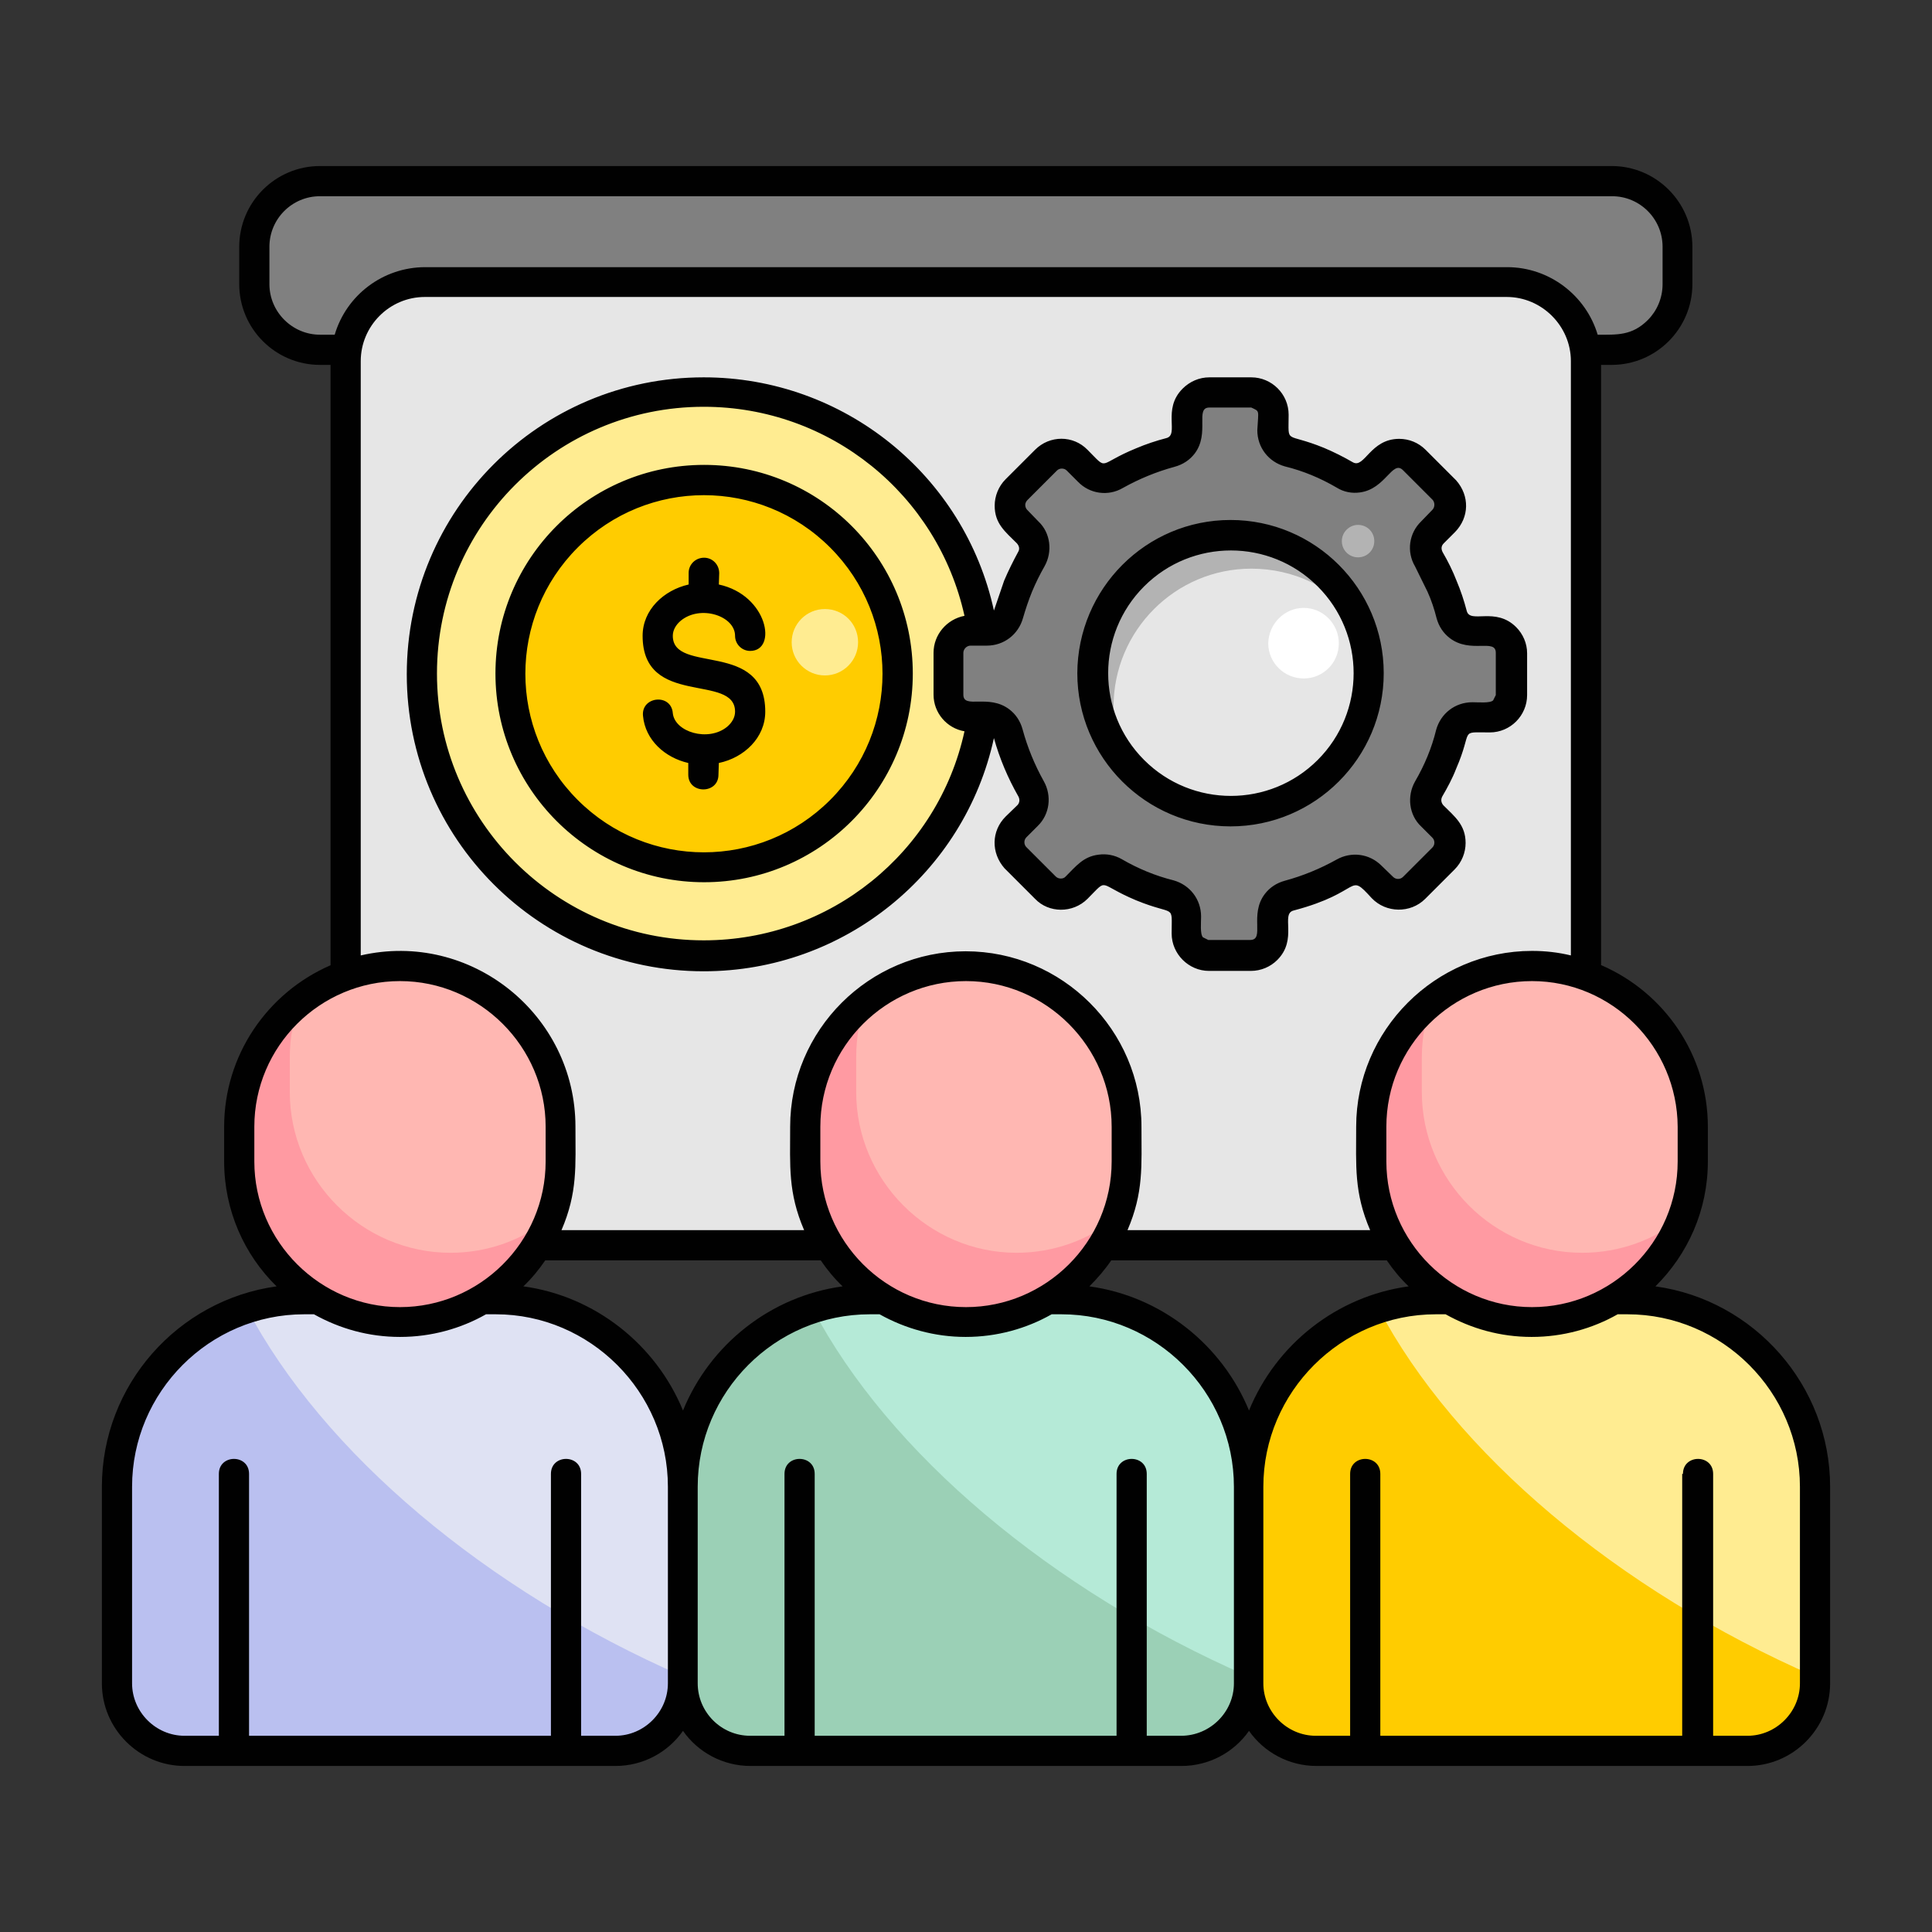
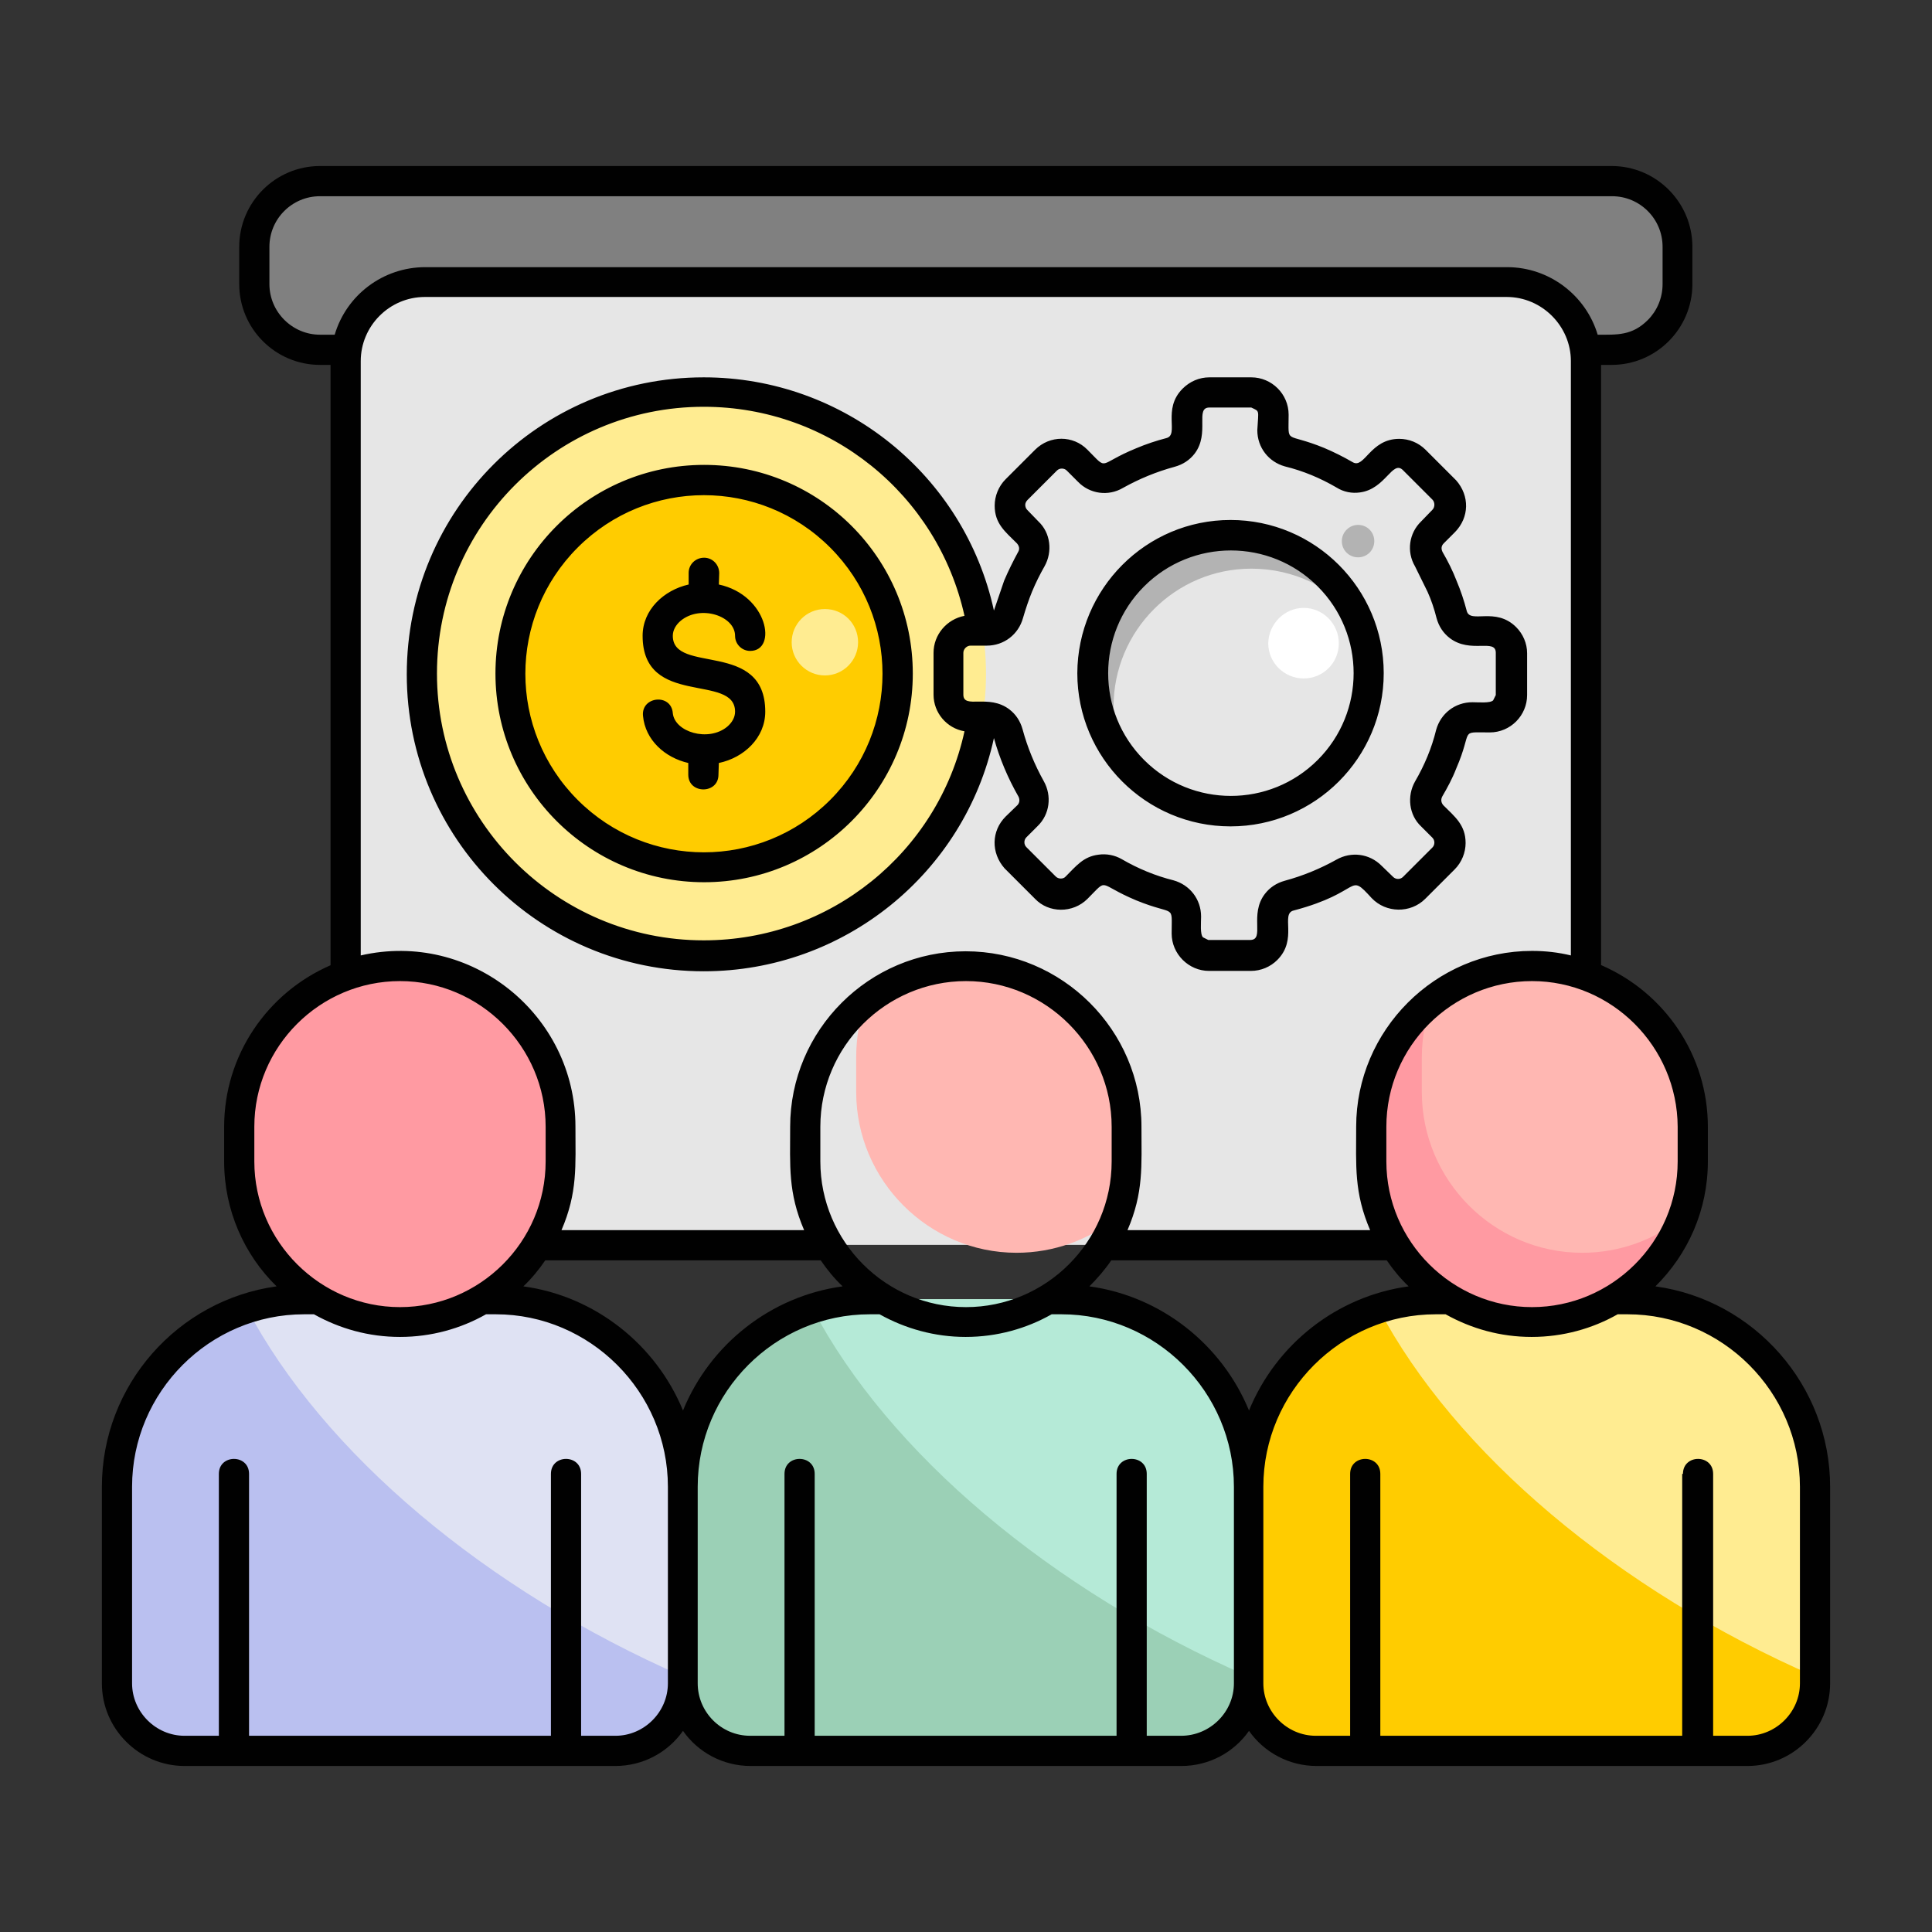
<svg xmlns="http://www.w3.org/2000/svg" id="Layer_1" viewBox="0 0 512 512">
  <rect x="0" y="0" width="512" height="512" fill="#333333" stroke="none" />
  <g>
    <g clip-rule="evenodd" fill-rule="evenodd">
      <path d="m84.8 48h342.3c9.6 0 17.4 7.9 17.4 17.4v9.8c0 9.6-7.9 17.4-17.4 17.4h-342.3c-9.6 0-17.4-7.9-17.4-17.4v-9.8c0-9.6 7.8-17.4 17.4-17.4z" fill="#808080" />
      <path d="m112.6 329.9h286.7c11.5 0 21-9.4 21-21v-213.2c0-11.5-9.5-21-21-21h-286.7c-11.6 0-21 9.5-21 21v213.2c0 11.6 9.5 21 21 21z" fill="#e6e6e6" />
      <path d="m131.3 344.3h-50.6c-27.4 0-49.7 22.4-49.7 49.7v52.1c0 9.8 8.1 17.9 17.9 17.9h114.2c9.8 0 17.9-8.1 17.9-17.9v-52.1c0-27.3-22.4-49.7-49.7-49.7z" fill="#bac0f0" />
      <path d="m131.3 344.3h-50.6c-5.3 0-10.5.9-15.3 2.4 20.2 38.3 63.3 74.7 115.7 97.6v-50.3c-.1-27.3-22.5-49.7-49.8-49.7z" fill="#dfe2f3" />
      <path d="m106 256c-23.4 0-42.6 19.1-42.6 42.5v9.2c0 23.4 19.2 42.5 42.6 42.5 23.4 0 42.5-19.2 42.5-42.5v-9.2c.1-23.4-19.1-42.5-42.5-42.5z" fill="#ff9aa2" />
-       <path d="m106 256c-10 0-19.2 3.5-26.5 9.3-1.7 4.6-2.7 9.6-2.7 14.9v9.2c0 23.4 19.2 42.6 42.6 42.6 10 0 19.2-3.5 26.5-9.3 1.7-4.6 2.7-9.6 2.7-14.8v-9.2c0-23.6-19.2-42.7-42.6-42.7z" fill="#ffb7b2" />
      <path d="m281.3 344.3h-50.7c-27.3 0-49.6 22.3-49.6 49.7v52.1c0 9.8 8 17.9 17.9 17.9h114.2c9.8 0 17.9-8.1 17.9-17.9v-52.1c0-27.3-22.3-49.7-49.7-49.7z" fill="#9bd0b6" />
      <path d="m281.3 344.3h-50.7c-5.3 0-10.5.9-15.3 2.4 20.1 38.3 63.2 74.7 115.6 97.6v-50.3c.1-27.3-22.2-49.7-49.6-49.7z" fill="#b5ead7" />
-       <path d="m256 256c-23.4 0-42.5 19.1-42.5 42.5v9.2c0 23.4 19.2 42.5 42.5 42.5 23.4 0 42.6-19.2 42.6-42.5v-9.2c0-23.4-19.2-42.5-42.6-42.5z" fill="#ff9aa2" />
      <path d="m256 256c-10 0-19.2 3.5-26.4 9.3-1.8 4.6-2.7 9.6-2.7 14.9v9.2c0 23.4 19.2 42.6 42.5 42.6 10 0 19.2-3.5 26.5-9.3 1.7-4.6 2.7-9.6 2.7-14.8v-9.2c0-23.6-19.2-42.7-42.6-42.7z" fill="#ffb7b2" />
      <path d="m431.3 344.3h-50.7c-27.3 0-49.7 22.3-49.7 49.7v52.1c0 9.8 8.1 17.9 17.9 17.9h114.2c9.8 0 17.9-8.1 17.9-17.9v-52.1c.1-27.3-22.2-49.7-49.6-49.7z" fill="#fc0" />
      <path d="m431.3 344.3h-50.7c-5.3 0-10.5.9-15.3 2.4 20.2 38.3 63.3 74.7 115.7 97.6v-50.3c0-27.3-22.3-49.7-49.7-49.7z" fill="#ffec91" />
      <path d="m406 256c-23.4 0-42.5 19.1-42.5 42.5v9.2c0 23.4 19.1 42.5 42.5 42.5 23.4 0 42.6-19.2 42.6-42.5v-9.2c0-23.4-19.2-42.5-42.6-42.5z" fill="#ff9aa2" />
      <path d="m406 256c-10 0-19.2 3.5-26.5 9.3-1.7 4.6-2.7 9.6-2.7 14.9v9.2c0 23.4 19.1 42.6 42.5 42.6 10 0 19.2-3.5 26.5-9.3 1.7-4.6 2.7-9.6 2.7-14.8v-9.2c.1-23.6-19.1-42.7-42.5-42.7z" fill="#ffb7b2" />
      <path d="m186.6 103.9c41.2 0 74.7 33.4 74.7 74.7s-33.4 74.7-74.7 74.7-74.7-33.4-74.7-74.7 33.4-74.7 74.7-74.7z" fill="#ffec91" />
      <path d="m186.6 127.2c28.3 0 51.3 23 51.3 51.3s-23 51.3-51.3 51.3-51.3-23-51.3-51.3 22.9-51.3 51.3-51.3z" fill="#fc0" />
      <path d="m218.6 161.4c4.9 0 8.8 3.9 8.8 8.8 0 4.8-3.9 8.8-8.8 8.8-4.8 0-8.8-3.9-8.8-8.8 0-4.8 3.9-8.8 8.8-8.8z" fill="#ffec91" />
-       <path d="m320.5 104h11.1c3.3 0 5.9 2.6 5.9 5.9v4.3c0 2.7 1.7 5 4.3 5.7 5.2 1.4 10.1 3.5 14.6 6.1 2.4 1.4 5.2 1 7.1-.9l3-3c2.3-2.3 6-2.3 8.3 0l7.8 7.8c2.3 2.3 2.3 6 0 8.3l-3.1 3c-1.9 1.9-2.3 4.8-.9 7.1 2.6 4.5 4.7 9.5 6 14.7.7 2.6 3 4.3 5.7 4.3h4.3c3.2 0 5.9 2.6 5.9 5.9v11.1c0 3.2-2.6 5.9-5.9 5.9h-4.3c-2.7 0-5 1.8-5.7 4.4-1.4 5.2-3.4 10.1-6 14.6-1.4 2.4-1 5.2.9 7.1l3.1 3c2.3 2.3 2.3 6 0 8.3l-7.8 7.8c-2.3 2.3-6 2.3-8.3 0l-3-3.1c-1.9-1.9-4.8-2.3-7.1-.9-4.6 2.6-9.5 4.7-14.7 6.1-2.6.7-4.3 3-4.3 5.7v4.3c0 3.2-2.6 5.9-5.9 5.9h-11.1c-3.2 0-5.9-2.6-5.9-5.9v-4.3c0-2.7-1.7-5-4.3-5.7-5.2-1.4-10.1-3.4-14.7-6.1-2.3-1.3-5.2-1-7.1.9l-3 3.1c-2.3 2.3-6 2.3-8.3 0l-7.8-7.8c-2.3-2.3-2.3-6 0-8.3l3-3c1.9-1.9 2.3-4.8.9-7.1-2.6-4.5-4.7-9.4-6.1-14.6-.7-2.6-3-4.3-5.7-4.3h-4.3c-3.2 0-5.9-2.7-5.9-5.9v-11.4c0-3.2 2.6-5.9 5.9-5.9h4.3c2.7 0 5-1.8 5.7-4.3 1.4-5.2 3.5-10.1 6.1-14.7 1.4-2.3 1-5.2-.9-7.1l-3-3c-2.3-2.3-2.3-6 0-8.3l7.8-7.8c2.3-2.3 6-2.3 8.3 0l3 3c1.9 1.9 4.8 2.3 7.1.9 4.6-2.6 9.5-4.7 14.7-6.1 2.6-.7 4.3-3 4.3-5.7v-4.3c.1-3.1 2.8-5.7 6-5.7z" fill="#808080" />
      <path d="m326.1 141.8c20.2 0 36.6 16.4 36.6 36.6s-16.4 36.6-36.6 36.6-36.6-16.4-36.6-36.6c.1-20.2 16.5-36.6 36.6-36.6z" fill="#b3b3b3" />
      <path d="m359.6 163.7c2 4.5 3.1 9.4 3.1 14.7 0 20.2-16.4 36.6-36.6 36.6-11.3 0-21.3-5.1-28-13.1-2-4.5-3-9.4-3-14.6 0-20.2 16.4-36.6 36.5-36.6 11.3 0 21.3 5 28 13z" fill="#e6e6e6" />
      <path d="m345.5 161.1c5.1 0 9.3 4.2 9.3 9.4s-4.2 9.3-9.3 9.3c-5.2 0-9.4-4.2-9.4-9.3.1-5.2 4.3-9.4 9.4-9.4z" fill="#fff" />
      <path d="m359.9 139.1c2.4 0 4.3 1.9 4.3 4.3s-1.9 4.3-4.3 4.3-4.3-1.9-4.3-4.3 2-4.3 4.3-4.3z" fill="#b3b3b3" />
    </g>
    <path d="m326.1 137.8c22.4 0 40.6 18.2 40.6 40.6s-18.2 40.6-40.6 40.6-40.6-18.2-40.6-40.6c.1-22.4 18.2-40.6 40.6-40.6zm23.1 17.6c-12.7-12.7-33.3-12.7-46 0s-12.7 33.3 0 46 33.3 12.7 46 0 12.7-33.3 0-46zm-28.7-55.4h11.1c5.4 0 9.9 4.4 9.9 9.9 0 8.1-1.1 4.5 9.4 8.8 2.6 1.1 5.2 2.4 7.6 3.8 3.1 1.8 4.6-6.2 12.3-6.2 2.6 0 5.1 1 7 2.9l8.1 8.1c3.6 4.1 3.5 9.8-.3 13.7l-3 3c-.7.7-.7 1.5-.3 2.3 1.4 2.4 2.7 5 3.7 7.6 1.1 2.6 2 5.3 2.7 8 .9 3.5 7.6-1.2 13.1 4.3 1.8 1.8 2.9 4.3 2.9 6.9v11.1c0 5.4-4.4 9.9-9.9 9.9-8.3 0-4.3-1-8.9 9.6-1 2.6-2.3 5-3.7 7.4-.4.8-.3 1.6.3 2.3 3 3 5.9 5.2 5.9 10 0 2.5-1 5.1-2.9 7l-7.8 7.8c-3.9 3.9-10.4 3.8-14.2-.2-6.5-7.1-2.1-1.6-20.7 3.3-3.5.9 1.2 7.6-4.3 13.1-1.8 1.8-4.3 2.9-7 2.9h-11.1c-5.4 0-9.9-4.5-9.9-9.9 0-8.1 1.1-4.5-9.4-8.8-10.5-4.4-7.2-6.1-12.9-.4-3.9 3.9-10.3 3.8-13.9 0l-8.1-8.1c-3.6-4.1-3.5-9.9.3-13.7l3.2-3.1c.5-.6.6-1.4.2-2.2-2.8-4.9-5-10.1-6.5-15.5-7.8 35.8-39.7 61.8-76.9 61.8-43.5 0-78.7-35.2-78.7-78.7s35.2-78.7 78.7-78.7c37.2 0 69.1 26 76.9 61.8l2.7-7.9c1.1-2.6 2.4-5.2 3.7-7.6.5-.8.3-1.6-.3-2.3-3.1-3.1-5.9-5.2-5.9-10 0-2.5 1-5.1 2.9-7l7.8-7.8c3.9-3.9 10.1-3.9 13.9 0 5.7 5.7 2.4 3.9 12.9-.4 2.6-1.1 5.3-2 8-2.7 3.5-.9-1.2-7.6 4.3-13.1 1.9-1.9 4.4-3 7.1-3zm-64.9 93.8c-4.7-.8-8.2-4.9-8.2-9.7v-11.1c0-4.8 3.5-8.9 8.2-9.8-7.1-32.1-35.6-55.4-69.1-55.4-39 0-70.7 31.6-70.7 70.7 0 39 31.7 70.7 70.7 70.7 33.5 0 62.1-23.3 69.1-55.4zm76-85.8h-11.1c-3.9 0 .2 6.8-3.9 12.2-1.3 1.7-3.1 2.9-5.3 3.5-4.8 1.3-9.4 3.2-13.7 5.6-3.9 2.3-8.8 1.6-11.9-1.6l-3-3c-.7-.7-1.9-.7-2.6 0l-7.8 7.8c-.4.4-.6.9-.6 1.3 0 .5.2 1 .5 1.3l3 3.1c3.2 3 3.8 8 1.6 11.9-1.2 2.1-2.3 4.3-3.3 6.7-.9 2.2-1.7 4.6-2.4 7-1.2 4.3-5 7.3-9.6 7.3h-4.3c-1 0-1.9.9-1.9 1.9v11.1c0 3.9 6.7-.3 12.2 3.9 1.7 1.3 2.9 3.1 3.5 5.3 1.3 4.8 3.2 9.4 5.6 13.7 2.2 3.9 1.6 8.8-1.6 11.9l-3 3c-.7.7-.7 1.9 0 2.6l7.8 7.8c.7.7 2 .7 2.6 0 2.8-2.8 4.7-5.3 8.7-5.8 2.1-.3 4.3.1 6.2 1.2 4.3 2.5 8.9 4.4 13.7 5.6 4.3 1.2 7.3 5 7.3 9.6 0 1.6-.3 4.7.5 5.5l1.4.7h11.1c4 0-.3-6.7 3.9-12.2 1.3-1.7 3.1-2.9 5.3-3.5 4.8-1.3 9.4-3.2 13.7-5.6 3.9-2.2 8.7-1.6 11.9 1.6l3.1 3c.7.7 1.9.7 2.6 0l7.8-7.8c.7-.7.7-1.9 0-2.6l-3-3c-3.2-3-3.8-8-1.6-11.9 2.5-4.3 4.4-8.8 5.6-13.7 1.2-4.3 5-7.3 9.6-7.3 1.6 0 4.7.3 5.5-.5l.7-1.4v-11.2c0-3.9-6.7.3-12.2-3.9-1.7-1.3-2.9-3.1-3.5-5.3-.6-2.4-1.4-4.8-2.4-7l-3.3-6.7c-2.3-3.9-1.6-8.8 1.6-11.9l3-3.1c.7-.7.7-2 0-2.7l-7.8-7.8c-2.8-2.8-4.6 5-11.4 5.9-2.1.3-4.3-.1-6.2-1.3-4.3-2.5-8.8-4.4-13.7-5.6-4.3-1.2-7.3-5-7.3-9.6.3-5.5.7-4.9-1.6-6zm-161.2 81.7c-.5-5.2 7.5-6 7.9-.7.5 5 9.4 7.7 14.4 3.6 1.3-1.1 2.1-2.5 2.1-4 0-10.3-24.5-1-24.5-20.1 0-6.9 5.6-12.1 12.2-13.6v-3.1c0-2.2 1.8-4 4.1-4 2.2 0 4 1.8 4 4.1l-.1 3c13 2.8 15.6 17.6 8.3 17.6-2.2 0-4-1.8-4-4 0-5.3-9.2-8.3-14.4-4-1.3 1.1-2.1 2.5-2.1 4 0 10.3 24.5 1 24.5 20.1 0 6.9-5.6 12.2-12.3 13.6l-.1 3.1c0 5.2-8 5.2-8 0v-3.1c-6.1-1.4-11.4-6-12-12.5zm16.2-66.5c30.6 0 55.3 24.8 55.3 55.3s-24.8 55.3-55.3 55.3-55.3-24.8-55.3-55.3 24.7-55.3 55.3-55.3zm33.4 21.9c-18.5-18.5-48.4-18.5-66.9 0s-18.5 48.4 0 66.9 48.4 18.5 66.9 0 18.5-48.4 0-66.9zm226 245.5c0-5.3 8-5.3 8 0v69.4h9.1c7.6 0 13.9-6.3 13.9-13.9v-52.1c0-25.1-20.6-45.7-45.7-45.7h-2.6c-6.7 3.8-14.5 6-22.8 6s-16-2.2-22.8-6h-2.6c-25.1 0-45.7 20.6-45.7 45.7v52.1c0 7.6 6.3 13.9 13.9 13.9h9.1v-69.4c0-5.3 8-5.3 8 0v69.4h80v-69.4zm-40-130.6c-21.2 0-38.6 17.3-38.6 38.6v9.2c0 21.3 17.5 38.6 38.6 38.6s38.6-17.2 38.6-38.6v-9.2c-.1-21.2-17.4-38.6-38.6-38.6zm0-8c3.6 0 7 .4 10.3 1.2v-157.5c0-9.3-7.7-17-17-17h-286.7c-9.4 0-17 7.7-17 17v157.5c29.1-6.7 56.9 15.6 56.9 45.4 0 10.4.6 17.4-3.7 27.4h64.3c-4.3-10-3.7-17-3.7-27.4 0-25.6 20.9-46.5 46.5-46.5s46.6 20.9 46.6 46.5c0 10.4.6 17.4-3.7 27.4h64.3c-4.3-10-3.7-17-3.7-27.4 0-25.6 21-46.6 46.6-46.6zm18.4 3.8c16.8 7.3 28.2 23.9 28.2 42.8v9.2c0 12.9-5.3 24.6-13.9 33.1 26.2 3.6 46.3 26.3 46.3 53.1v52.1c0 12-9.8 21.9-21.9 21.9h-114.2c-7.3 0-13.9-3.6-17.9-9.3-4 5.7-10.6 9.3-17.9 9.3h-114.2c-7.3 0-13.9-3.6-17.9-9.3-4 5.7-10.6 9.3-17.9 9.3h-114.2c-12 0-21.9-9.8-21.9-21.9v-52.1c0-26.9 20.1-49.5 46.3-53.1-8.6-8.4-13.9-20.2-13.9-33.1v-9.2c0-18.9 11.4-35.5 28.2-42.8v-159.1h-2.8c-11.8 0-21.4-9.6-21.4-21.4v-9.9c0-11.8 9.6-21.4 21.4-21.4h342.3c11.8 0 21.4 9.6 21.4 21.4v9.9c0 11.8-9.6 21.4-21.4 21.4h-2.8v159.1zm-51.1 85.1c-2.2-2.1-4.1-4.4-5.8-6.9h-73c-1.7 2.5-3.7 4.8-5.8 6.9 19 2.6 35.1 15.4 42.3 32.9 7.2-17.6 23.3-30.3 42.3-32.9zm-46.3 105.2v-52.1c0-25.1-20.6-45.7-45.7-45.7h-2.6c-6.7 3.8-14.5 6-22.8 6-8.2 0-16-2.2-22.8-6h-2.6c-25.1 0-45.6 20.6-45.6 45.7v52.1c0 7.6 6.2 13.9 13.9 13.9h9.1v-69.4c0-5.3 8-5.3 8 0v69.4h80v-69.4c0-5.3 8-5.3 8 0v69.4h9.1c7.7 0 14-6.3 14-13.9zm-71-186.1c-21.2 0-38.6 17.3-38.6 38.6v9.2c0 21.2 17.3 38.6 38.6 38.6 21.1 0 38.6-17.2 38.6-38.6v-9.2c0-21.2-17.4-38.6-38.6-38.6zm-32.7 80.9c-2.2-2.1-4.1-4.4-5.8-6.9h-73c-1.7 2.5-3.6 4.8-5.8 6.9 19 2.6 35.1 15.4 42.3 32.9 7.2-17.6 23.3-30.3 42.3-32.9zm-77.3 49.7c0-5.3 8-5.3 8 0v69.4h9.1c7.6 0 13.9-6.3 13.9-13.9v-52.1c0-25.1-20.6-45.7-45.6-45.7h-2.6c-6.7 3.8-14.5 6-22.8 6s-16-2.2-22.8-6h-2.6c-25.1 0-45.6 20.6-45.6 45.7v52.1c0 7.6 6.3 13.9 13.9 13.9h9.1v-69.4c0-5.3 8-5.3 8 0v69.4h80zm-40-130.6c-21.2 0-38.6 17.3-38.6 38.6v9.2c0 21.3 17.5 38.6 38.6 38.6s38.6-17.2 38.6-38.6v-9.2c0-21.2-17.4-38.6-38.6-38.6zm-17.3-171.3c3.1-10.5 12.8-17.9 24-17.9h286.7c11.2 0 20.9 7.5 24 17.9 5.1 0 9.1.3 13.3-3.9 2.4-2.4 3.9-5.8 3.9-9.5v-9.9c0-7.4-6-13.4-13.4-13.4h-342.4c-7.4 0-13.4 6-13.4 13.4v9.9c0 7.4 6.1 13.4 13.4 13.4z" fill="#010101" />
  </g>
</svg>